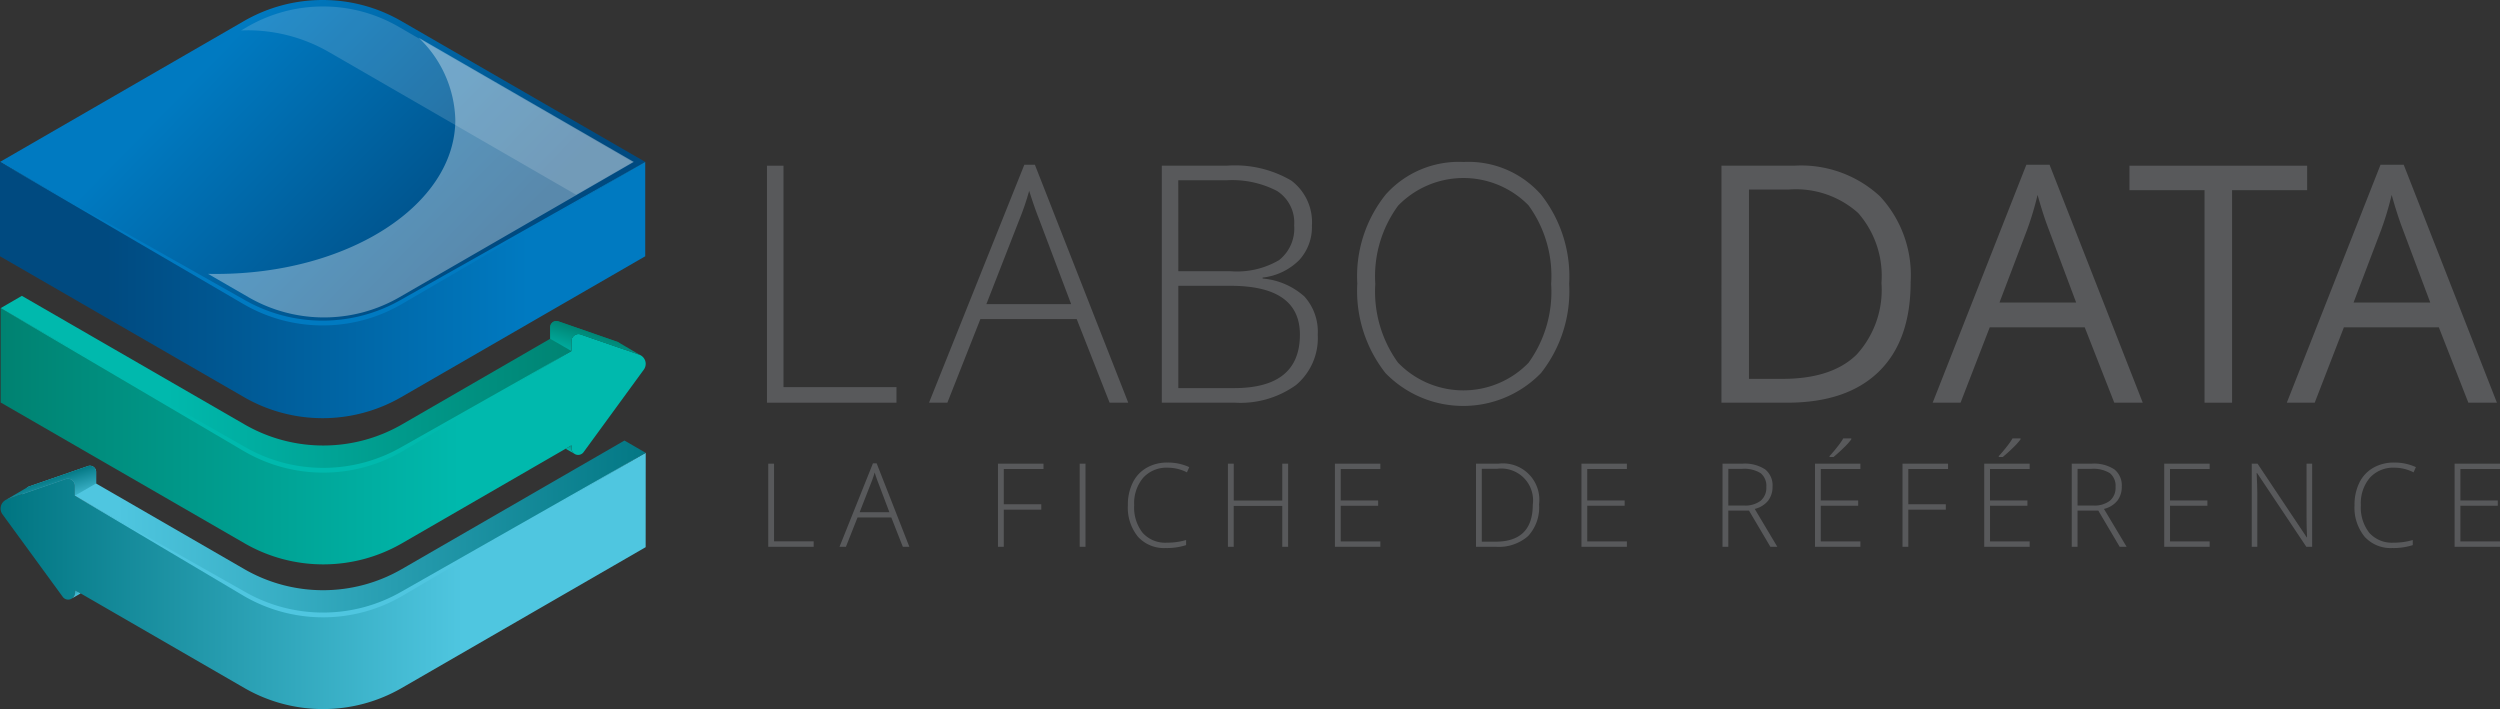
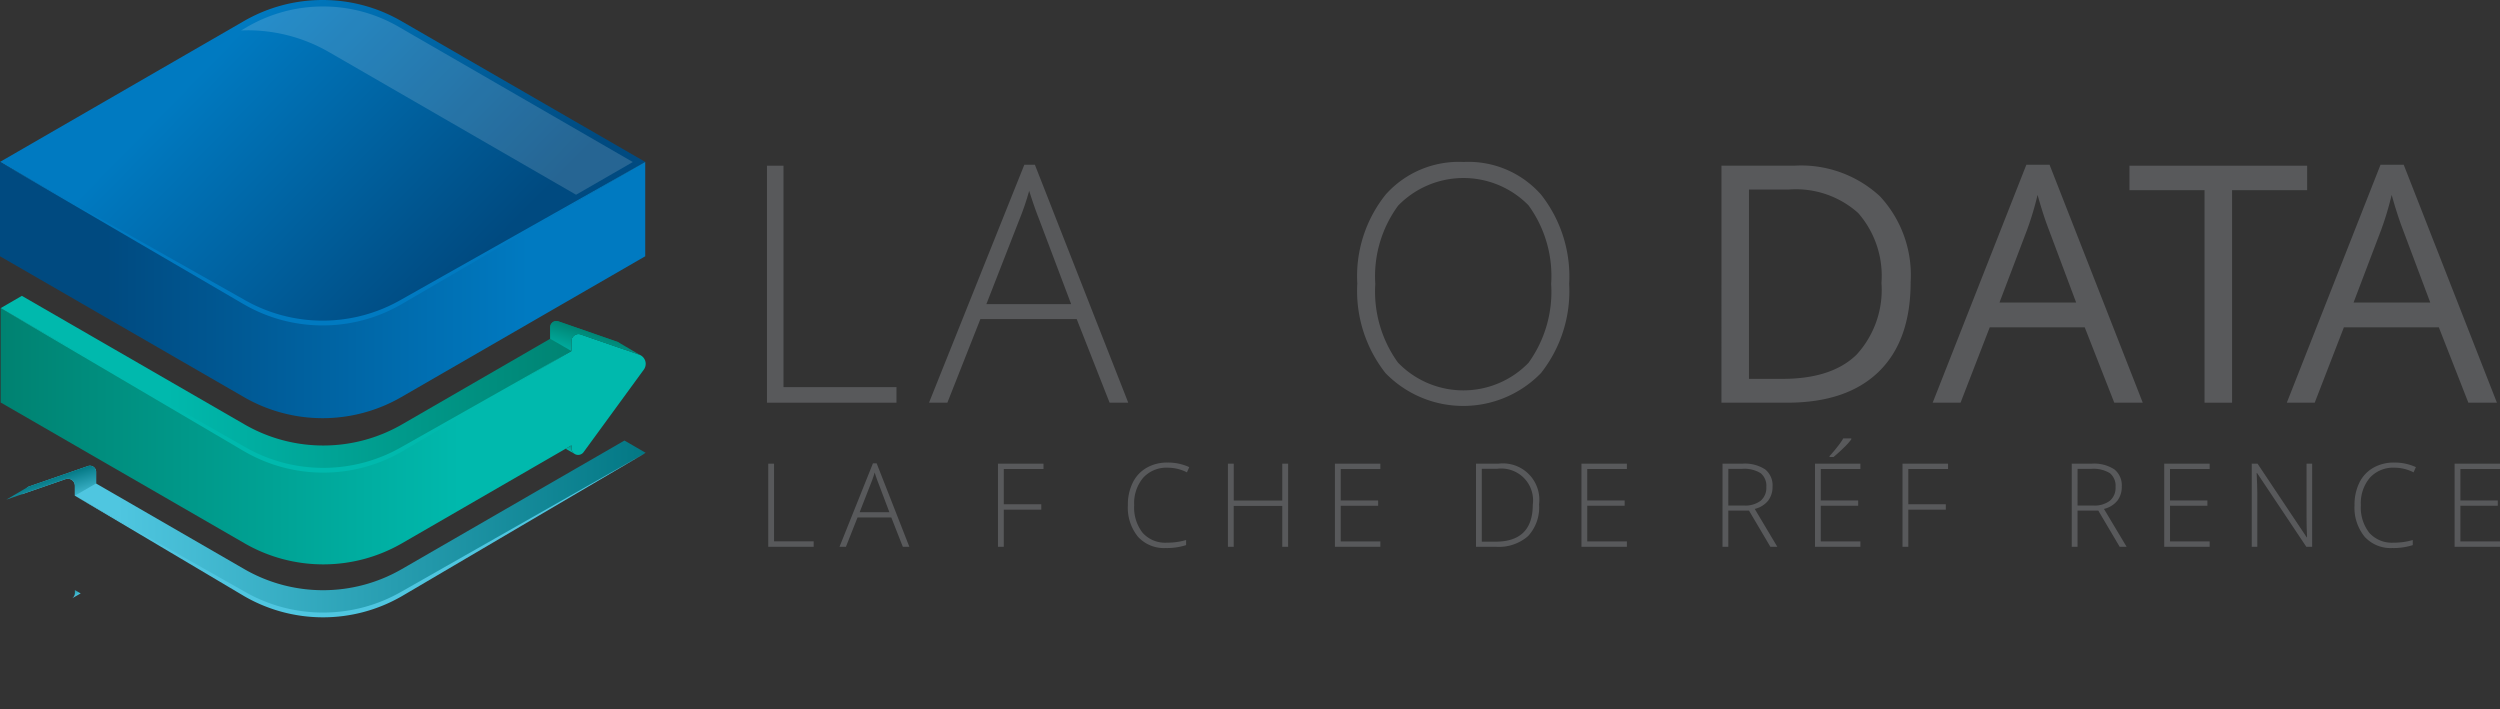
<svg xmlns="http://www.w3.org/2000/svg" xmlns:xlink="http://www.w3.org/1999/xlink" viewBox="0 0 198.708 56.359">
  <rect x="0" y="0" width="198.708" height="56.359" fill="#333333" stroke="none" />
  <defs>
    <style>.cls-1{fill:none;}.cls-2{isolation:isolate;}.cls-3{fill:#58595b;}.cls-4{fill:url(#linear-gradient);}.cls-5{fill:url(#linear-gradient-2);}.cls-6{fill:#007ac1;}.cls-7,.cls-8{fill:#fff;mix-blend-mode:overlay;}.cls-7{opacity:0.35;}.cls-8{opacity:0.15;}.cls-9{fill:url(#linear-gradient-3);}.cls-10{fill:url(#linear-gradient-4);}.cls-11{fill:url(#linear-gradient-5);}.cls-12{fill:url(#linear-gradient-6);}.cls-13{clip-path:url(#clip-path);}.cls-14{fill:url(#linear-gradient-7);}.cls-15{fill:#4fc6e0;}.cls-16{fill:url(#linear-gradient-8);}.cls-17{fill:url(#linear-gradient-9);}.cls-18{fill:url(#linear-gradient-10);}.cls-19{fill:url(#linear-gradient-11);}.cls-20{clip-path:url(#clip-path-2);}.cls-21{fill:url(#linear-gradient-12);}.cls-22{fill:#00b9ad;}</style>
    <linearGradient id="linear-gradient" x1="11.688" y1="-0.772" x2="40.658" y2="27.547" gradientUnits="userSpaceOnUse">
      <stop offset="0.186" stop-color="#007ac1" />
      <stop offset="0.835" stop-color="#004a80" />
    </linearGradient>
    <linearGradient id="linear-gradient-2" x1="51.602" y1="23.054" x2="-0.153" y2="23.054" xlink:href="#linear-gradient" />
    <linearGradient id="linear-gradient-3" x1="50.94" y1="46.175" x2="0.158" y2="46.175" gradientUnits="userSpaceOnUse">
      <stop offset="0.279" stop-color="#4fc6e0" />
      <stop offset="1" stop-color="#007581" />
    </linearGradient>
    <linearGradient id="linear-gradient-4" x1="6.088" y1="47.388" x2="5.707" y2="46.628" gradientUnits="userSpaceOnUse">
      <stop offset="0" stop-color="#4fc6e0" />
      <stop offset="1" stop-color="#007581" />
    </linearGradient>
    <linearGradient id="linear-gradient-5" x1="-8.206" y1="41.938" x2="52.839" y2="41.938" gradientUnits="userSpaceOnUse">
      <stop offset="0.288" stop-color="#4fc6e0" />
      <stop offset="1" stop-color="#007581" />
    </linearGradient>
    <linearGradient id="linear-gradient-6" x1="4.637" y1="40.489" x2="3.824" y2="37.939" xlink:href="#linear-gradient-4" />
    <clipPath id="clip-path">
      <path class="cls-1" d="M1.75,39.28l.094-.034a.639.639,0,0,1-.094.034" />
    </clipPath>
    <linearGradient id="linear-gradient-7" x1="-919.001" y1="1546.305" x2="-918.867" y2="1546.305" gradientTransform="matrix(-9.548, 10.963, -10.963, -9.548, 8178.94, 24877.482)" gradientUnits="userSpaceOnUse">
      <stop offset="0" stop-color="#49aedd" />
      <stop offset="1" stop-color="#1f51a3" />
    </linearGradient>
    <linearGradient id="linear-gradient-8" x1="50.344" y1="34.674" x2="0.163" y2="34.674" gradientUnits="userSpaceOnUse">
      <stop offset="0.275" stop-color="#00b9ad" />
      <stop offset="1" stop-color="#008271" />
    </linearGradient>
    <linearGradient id="linear-gradient-9" x1="177.458" y1="35.887" x2="177.078" y2="35.127" gradientTransform="matrix(-1, 0, 0, 1, 222.741, 0)" gradientUnits="userSpaceOnUse">
      <stop offset="0" stop-color="#00b9ad" />
      <stop offset="1" stop-color="#008271" />
    </linearGradient>
    <linearGradient id="linear-gradient-10" x1="0.217" y1="30.438" x2="46.384" y2="30.438" gradientUnits="userSpaceOnUse">
      <stop offset="0.284" stop-color="#00b9ad" />
      <stop offset="1" stop-color="#008271" />
    </linearGradient>
    <linearGradient id="linear-gradient-11" x1="176.008" y1="28.988" x2="175.194" y2="26.438" xlink:href="#linear-gradient-9" />
    <clipPath id="clip-path-2">
      <path class="cls-1" d="M49.621,27.78l-.095-.034a.671.671,0,0,0,.095.034" />
    </clipPath>
    <linearGradient id="linear-gradient-12" x1="-927.34" y1="1537.935" x2="-927.206" y2="1537.935" gradientTransform="matrix(9.548, 10.963, 10.963, -9.548, -7956.195, 24877.482)" xlink:href="#linear-gradient-7" />
  </defs>
  <g class="cls-2">
    <g id="Calque_2" data-name="Calque 2">
      <g id="Calque_1-2" data-name="Calque 1">
        <path class="cls-3" d="M60.961,32.007V13.17h1.314v17.6h8.98v1.237Z" />
        <path class="cls-3" d="M85.579,25.359H77.925L75.3,32.007H73.841l7.576-18.914h.838l7.421,18.914H88.194ZM78.4,24.174h6.739l-2.564-6.791c-.215-.533-.473-1.27-.773-2.216a20.545,20.545,0,0,1-.761,2.242Z" />
-         <path class="cls-3" d="M92.343,13.17H97.51a8.825,8.825,0,0,1,5.128,1.185,4.134,4.134,0,0,1,1.637,3.582,3.874,3.874,0,0,1-1,2.725,4.862,4.862,0,0,1-2.918,1.4v.077a5.692,5.692,0,0,1,3.317,1.424,4.162,4.162,0,0,1,1.064,3.035,4.866,4.866,0,0,1-1.727,4.006,7.568,7.568,0,0,1-4.9,1.4H92.343Zm1.314,8.388h4.15a6.611,6.611,0,0,0,3.858-.883,3.2,3.2,0,0,0,1.2-2.763,2.981,2.981,0,0,0-1.359-2.732,7.747,7.747,0,0,0-4.052-.85h-3.8Zm0,1.159v8.131H98.09q5.23,0,5.231-4.252,0-3.879-5.514-3.879Z" />
        <path class="cls-3" d="M124.723,22.563a10.515,10.515,0,0,1-2.243,7.092,8.617,8.617,0,0,1-12.356,0,10.56,10.56,0,0,1-2.242-7.118,10.38,10.38,0,0,1,2.262-7.08,7.785,7.785,0,0,1,6.178-2.583,7.7,7.7,0,0,1,6.171,2.6A10.526,10.526,0,0,1,124.723,22.563Zm-15.41,0a9.649,9.649,0,0,0,1.8,6.255,7.219,7.219,0,0,0,10.378.02,9.657,9.657,0,0,0,1.8-6.275,9.552,9.552,0,0,0-1.8-6.243,7.241,7.241,0,0,0-10.359.02A9.475,9.475,0,0,0,109.313,22.563Z" />
        <path class="cls-3" d="M151.864,22.408q0,4.665-2.532,7.132t-7.287,2.467h-5.218V13.17H142.6a9.225,9.225,0,0,1,6.828,2.436A9.2,9.2,0,0,1,151.864,22.408Zm-2.319.078a7.586,7.586,0,0,0-1.85-5.554,7.414,7.414,0,0,0-5.5-1.868h-3.181V30.113h2.666q3.918,0,5.888-1.926A7.628,7.628,0,0,0,149.545,22.486Z" />
        <path class="cls-3" d="M168.049,32.007,165.7,26.016h-7.549l-2.32,5.991h-2.216l7.447-18.914h1.843l7.408,18.914Zm-3.03-7.962-2.189-5.837q-.428-1.107-.877-2.719a24.648,24.648,0,0,1-.811,2.719l-2.217,5.837Z" />
        <path class="cls-3" d="M177.413,32.007h-2.189V15.115h-5.967V13.17h14.122v1.945h-5.966Z" />
        <path class="cls-3" d="M196.193,32.007l-2.347-5.991H186.3l-2.319,5.991h-2.217l7.448-18.914h1.842l7.409,18.914Zm-3.029-7.962-2.19-5.837q-.426-1.107-.877-2.719a24.648,24.648,0,0,1-.811,2.719l-2.217,5.837Z" />
        <path class="cls-3" d="M61.063,43.46V36.854h.461v6.173h3.149v.433Z" />
        <path class="cls-3" d="M70.844,41.128H68.16l-.922,2.332h-.51l2.657-6.634h.294l2.6,6.634h-.52Zm-2.516-.415h2.363l-.9-2.381c-.075-.187-.166-.447-.271-.778a7.222,7.222,0,0,1-.266.787Z" />
        <path class="cls-3" d="M79.783,43.46h-.461V36.854h3.619v.425H79.783v2.8h2.982v.429H79.783Z" />
-         <path class="cls-3" d="M85.818,43.46V36.854h.461V43.46Z" />
        <path class="cls-3" d="M92.82,37.174a2.5,2.5,0,0,0-1.957.8,3.141,3.141,0,0,0-.714,2.178,3.262,3.262,0,0,0,.673,2.2,2.4,2.4,0,0,0,1.925.781,5.229,5.229,0,0,0,1.527-.211v.406a4.994,4.994,0,0,1-1.635.231,2.782,2.782,0,0,1-2.192-.9,3.651,3.651,0,0,1-.8-2.512,3.934,3.934,0,0,1,.383-1.776,2.757,2.757,0,0,1,1.1-1.186,3.242,3.242,0,0,1,1.665-.418,4,4,0,0,1,1.731.362l-.185.415A3.352,3.352,0,0,0,92.82,37.174Z" />
        <path class="cls-3" d="M102.383,43.46h-.465V40.211H98.06V43.46H97.6V36.854h.462v2.932h3.858V36.854h.465Z" />
        <path class="cls-3" d="M109.715,43.46h-3.61V36.854h3.61v.425h-3.149v2.5h2.973V40.2h-2.973v2.834h3.149Z" />
        <path class="cls-3" d="M122.331,40.094a3.358,3.358,0,0,1-.872,2.514,3.522,3.522,0,0,1-2.562.852h-1.581V36.854H119.1a2.895,2.895,0,0,1,3.23,3.24Zm-.5.018a2.53,2.53,0,0,0-2.838-2.851h-1.215v5.793h1.093Q121.83,43.054,121.83,40.112Z" />
-         <path class="cls-3" d="M129.31,43.46H125.7V36.854h3.61v.425h-3.15v2.5h2.973V40.2H126.16v2.834h3.15Z" />
+         <path class="cls-3" d="M129.31,43.46H125.7V36.854h3.61v.425h-3.15v2.5h2.973V40.2H126.16v2.834h3.15" />
        <path class="cls-3" d="M137.371,40.582V43.46h-.46V36.854h1.572a2.959,2.959,0,0,1,1.816.454,1.62,1.62,0,0,1,.588,1.366,1.785,1.785,0,0,1-.35,1.121,1.95,1.95,0,0,1-1.065.656l1.795,3.009h-.552l-1.7-2.878Zm0-.4h1.261a2.017,2.017,0,0,0,1.3-.373,1.334,1.334,0,0,0,.461-1.1,1.292,1.292,0,0,0-.452-1.1,2.467,2.467,0,0,0-1.473-.343h-1.094Z" />
        <path class="cls-3" d="M147.871,43.46h-3.61V36.854h3.61v.425h-3.15v2.5h2.973V40.2h-2.973v2.834h3.15Zm-2.454-7.207q.33-.357.653-.774a5.216,5.216,0,0,0,.441-.636h.637v.077a4.869,4.869,0,0,1-.554.623q-.39.39-.861.782h-.316Z" />
        <path class="cls-3" d="M151.678,43.46h-.46V36.854h3.619v.425h-3.159v2.8h2.982v.429h-2.982Z" />
-         <path class="cls-3" d="M161.323,43.46h-3.61V36.854h3.61v.425h-3.15v2.5h2.973V40.2h-2.973v2.834h3.15Zm-2.454-7.207q.33-.357.653-.774a5.216,5.216,0,0,0,.441-.636h.637v.077a4.869,4.869,0,0,1-.554.623c-.26.26-.548.52-.861.782h-.316Z" />
        <path class="cls-3" d="M165.129,40.582V43.46h-.46V36.854h1.572a2.959,2.959,0,0,1,1.816.454,1.62,1.62,0,0,1,.588,1.366,1.785,1.785,0,0,1-.35,1.121,1.95,1.95,0,0,1-1.065.656l1.8,3.009h-.552l-1.7-2.878Zm0-.4h1.261a2.017,2.017,0,0,0,1.3-.373,1.334,1.334,0,0,0,.461-1.1,1.292,1.292,0,0,0-.452-1.1,2.467,2.467,0,0,0-1.473-.343h-1.094Z" />
        <path class="cls-3" d="M175.629,43.46h-3.61V36.854h3.61v.425h-3.15v2.5h2.973V40.2h-2.973v2.834h3.15Z" />
        <path class="cls-3" d="M183.777,43.46h-.464L179.4,37.6h-.035q.052,1.048.053,1.581V43.46h-.442V36.854h.46l3.909,5.856h.027q-.041-.813-.04-1.546v-4.31h.446Z" />
        <path class="cls-3" d="M190.318,37.174a2.5,2.5,0,0,0-1.956.8,3.141,3.141,0,0,0-.714,2.178,3.262,3.262,0,0,0,.673,2.2,2.4,2.4,0,0,0,1.925.781,5.229,5.229,0,0,0,1.527-.211v.406a4.99,4.99,0,0,1-1.635.231,2.782,2.782,0,0,1-2.192-.9,3.651,3.651,0,0,1-.8-2.512,3.934,3.934,0,0,1,.381-1.776,2.761,2.761,0,0,1,1.1-1.186,3.236,3.236,0,0,1,1.664-.418,4,4,0,0,1,1.731.362l-.185.415A3.353,3.353,0,0,0,190.318,37.174Z" />
        <path class="cls-3" d="M198.708,43.46H195.1V36.854h3.61v.425h-3.15v2.5h2.973V40.2h-2.973v2.834h3.15Z" />
        <path class="cls-4" d="M19.387,1.676,0,12.869,19.387,24.062a12.512,12.512,0,0,0,12.512,0L51.285,12.869,31.9,1.676a12.514,12.514,0,0,0-12.512,0" />
        <path class="cls-5" d="M44.791,16.62,31.9,24.062a12.512,12.512,0,0,1-12.512,0L6.5,16.62,0,12.869v7.5L19.387,31.561a12.507,12.507,0,0,0,12.512,0L51.285,20.369v-7.5Z" />
        <path class="cls-6" d="M31.9,23.809a12.517,12.517,0,0,1-12.512,0L0,12.877,19.387,24.19a12.512,12.512,0,0,0,12.512,0L51.285,12.877Z" />
-         <path class="cls-7" d="M33.268,2.99A9.343,9.343,0,0,1,36.19,9.522c0,6.766-8.5,12.251-19,12.251-.219,0-.439,0-.656-.007l3.214,1.856a12.007,12.007,0,0,0,12.005,0L50.378,12.869Z" />
        <path class="cls-8" d="M19.682,2.408a12.949,12.949,0,0,1,6.47,1.734L45.788,15.479l4.511-2.6L31.675,2.122a12,12,0,0,0-12,0l-.515.3q.261-.012.525-.012" />
-         <path class="cls-9" d="M51.319,43.491,31.933,54.683a12.514,12.514,0,0,1-12.513,0L5.951,46.9v.224a.533.533,0,0,1-.97.307L.2,40.884a.779.779,0,0,1,.374-1.2l4.615-1.595a.558.558,0,0,1,.76.52V39.4L19.42,47.183a12.514,12.514,0,0,0,12.513,0l12.891-7.444,6.5-3.748Z" />
        <path class="cls-10" d="M6.412,47.166l-.677.387a.517.517,0,0,0,.216-.429V46.9Z" />
        <path class="cls-11" d="M51.319,35.991,31.933,47.183a12.5,12.5,0,0,1-12.513,0l-11.779-6.8h0L5.951,39.4v-.789a.559.559,0,0,0-.76-.522L1.75,39.283c.047-.266.512-.6.512-.6l4.707-1.63a.493.493,0,0,1,.672.461v.917L19.42,45.236a12.519,12.519,0,0,0,12.513,0l17.7-10.22Z" />
        <path class="cls-12" d="M7.64,37.508v.919L5.951,39.4v-.788a.559.559,0,0,0-.76-.522L2.5,39.021h0l-1.923.665a.792.792,0,0,0-.147.069l0,0L2.262,38.68l4.707-1.633a.507.507,0,0,1,.178-.032.493.493,0,0,1,.493.493" />
        <g class="cls-13">
          <polygon class="cls-14" points="1.79 39.2 1.733 39.266 1.804 39.327 1.861 39.261 1.79 39.2" />
        </g>
        <path class="cls-15" d="M19.42,47.012a12.514,12.514,0,0,0,12.513,0L51.319,35.991l-19.386,11.4a12.519,12.519,0,0,1-12.513,0L5.951,39.4Z" />
        <path class="cls-16" d="M.052,31.99,19.438,43.183a12.517,12.517,0,0,0,12.512,0L45.419,35.4v.224a.534.534,0,0,0,.971.307l4.779-6.547a.778.778,0,0,0-.375-1.2l-4.614-1.6a.559.559,0,0,0-.761.521V27.9L31.95,35.683a12.517,12.517,0,0,1-12.512,0L6.547,28.239.052,24.49Z" />
        <path class="cls-17" d="M44.959,35.666l.677.386a.516.516,0,0,1-.217-.429V35.4Z" />
        <path class="cls-18" d="M.052,24.49,19.438,35.683a12.507,12.507,0,0,0,12.512,0l11.78-6.8h0l1.689-.976v-.788a.56.56,0,0,1,.761-.523l3.441,1.19c-.047-.265-.512-.6-.512-.6L44.4,25.551a.493.493,0,0,0-.671.46v.918L31.95,33.735a12.517,12.517,0,0,1-12.512,0l-17.7-10.22Z" />
        <path class="cls-19" d="M43.731,26.008v.918l1.688.973v-.787a.56.56,0,0,1,.761-.522l2.692.931h0l1.922.666a.772.772,0,0,1,.148.069h0L49.109,27.18,44.4,25.547a.478.478,0,0,0-.177-.033.494.494,0,0,0-.493.494" />
        <g class="cls-20">
          <polygon class="cls-21" points="49.581 27.699 49.638 27.766 49.567 27.827 49.509 27.76 49.581 27.699" />
        </g>
        <path class="cls-22" d="M31.95,35.511a12.512,12.512,0,0,1-12.512,0L.052,24.49l19.386,11.4a12.517,12.517,0,0,0,12.512,0L45.419,27.9Z" />
      </g>
    </g>
  </g>
</svg>